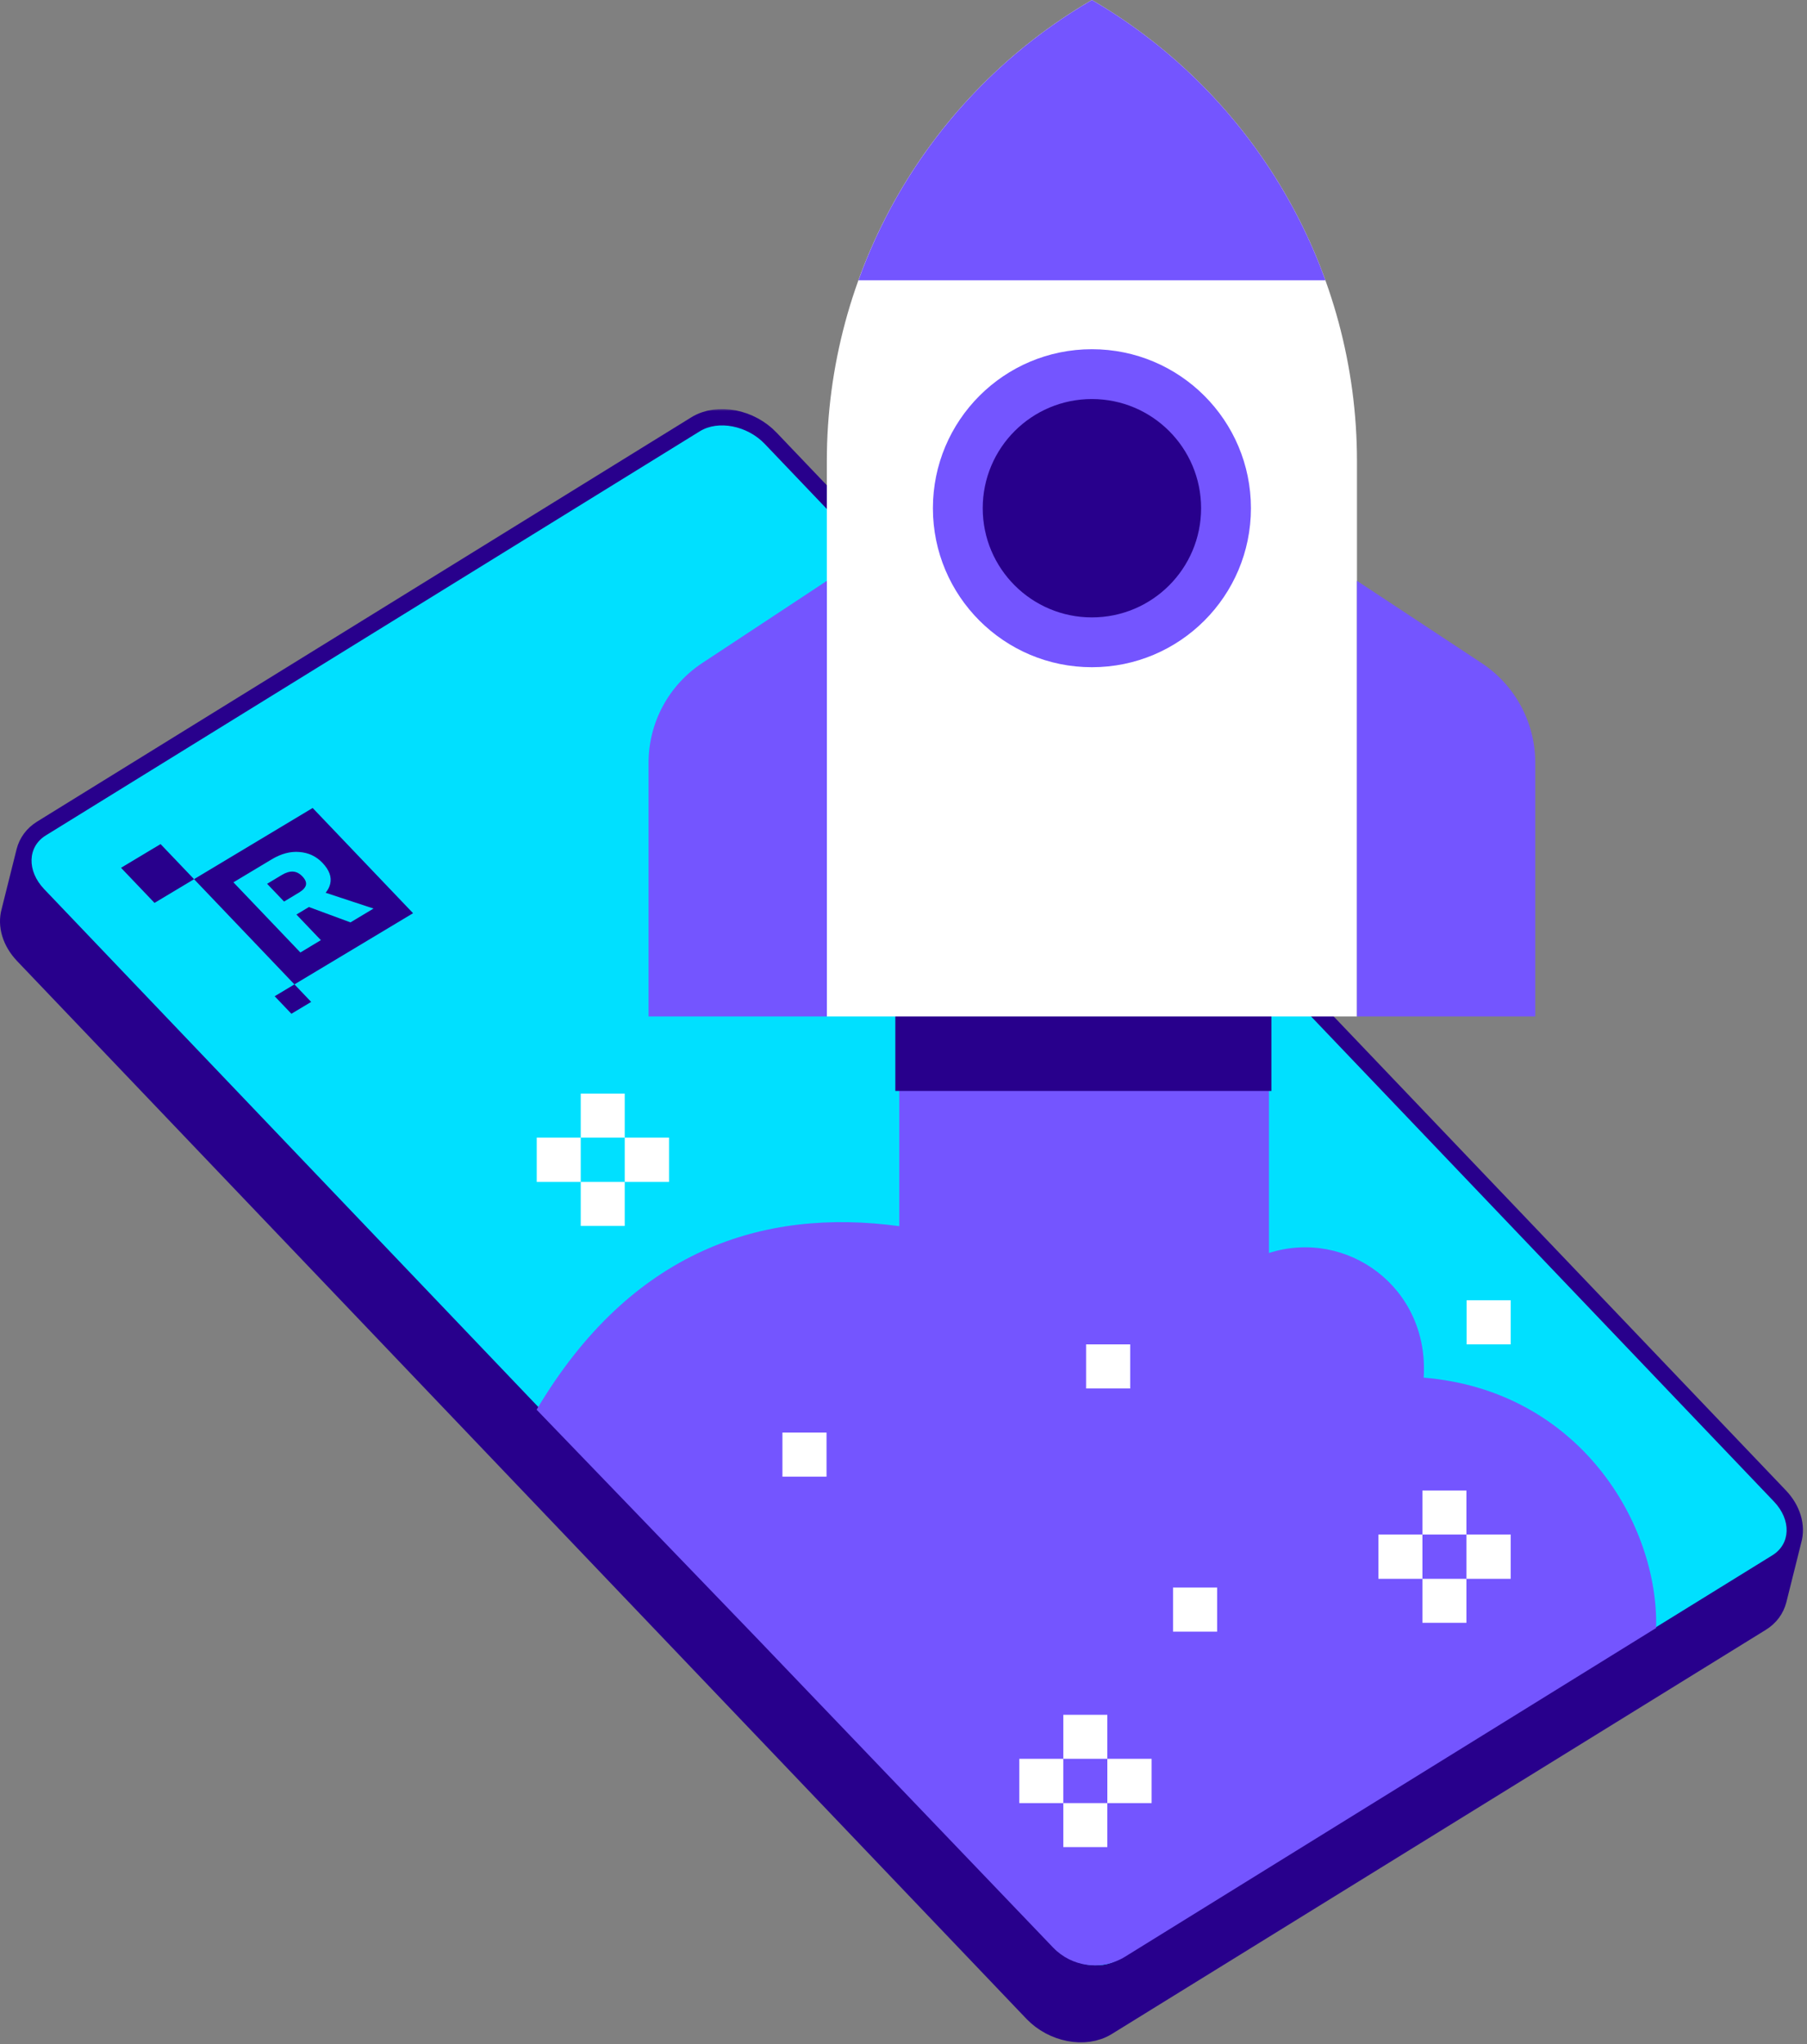
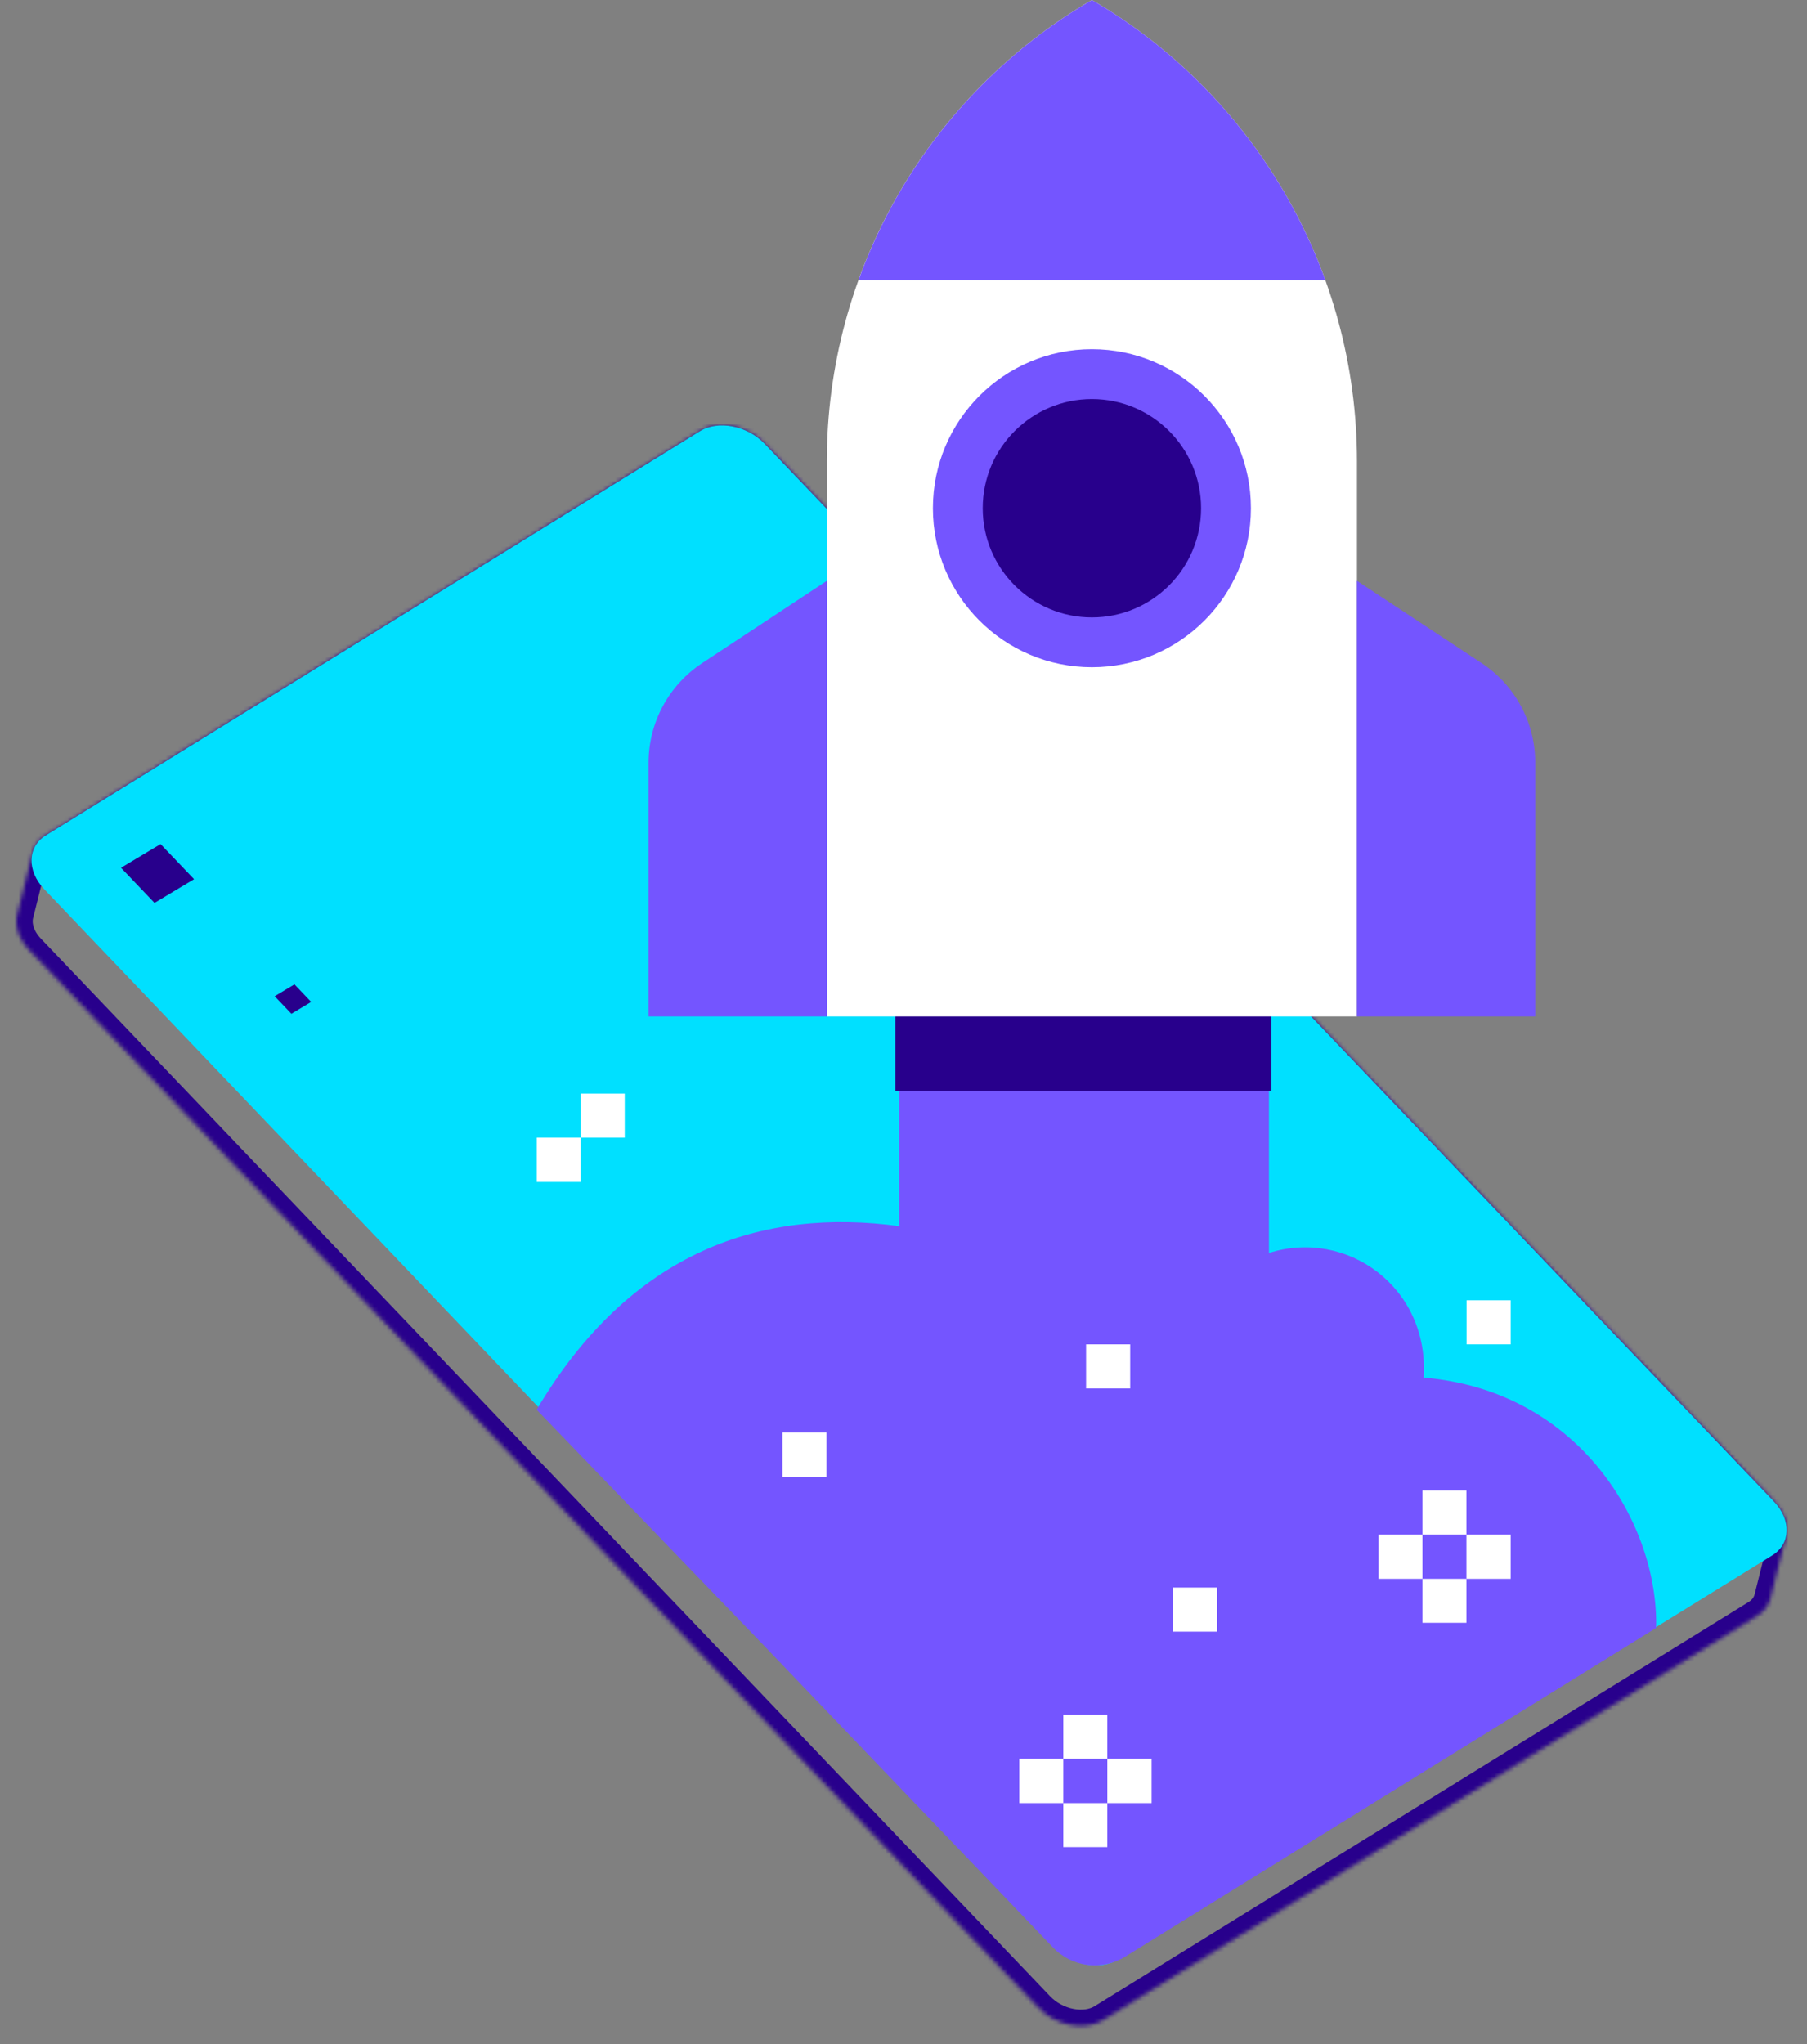
<svg xmlns="http://www.w3.org/2000/svg" width="442" height="500" viewBox="0 0 442 500" fill="none">
  <rect x="0" y="0" width="442" height="500" fill="#808080" stroke="none" />
  <mask id="path-1-outside-1_647_71" maskUnits="userSpaceOnUse" x="-1" y="100.058" width="443" height="400" fill="black">
-     <rect fill="white" x="-1" y="100.058" width="443" height="400" />
    <path d="M171.184 105.492L11.192 204.369C9.472 205.428 8.394 206.946 7.948 208.666C7.935 208.715 7.923 208.764 7.911 208.813C7.899 208.862 7.886 208.911 7.874 208.96C7.862 209.009 7.85 209.058 7.837 209.107C7.825 209.156 7.813 209.205 7.801 209.254C7.788 209.303 7.776 209.352 7.764 209.401C7.752 209.45 7.739 209.499 7.727 209.548C7.715 209.597 7.703 209.646 7.691 209.694C7.678 209.743 7.666 209.792 7.654 209.841C7.642 209.89 7.629 209.939 7.617 209.988C7.605 210.037 7.593 210.086 7.58 210.135C7.568 210.184 7.556 210.233 7.544 210.282C7.531 210.331 7.519 210.38 7.507 210.429C7.495 210.478 7.482 210.527 7.47 210.576C7.458 210.625 7.446 210.674 7.433 210.723C7.421 210.772 7.409 210.821 7.397 210.87C7.384 210.919 7.372 210.968 7.36 211.017C7.348 211.066 7.335 211.115 7.323 211.164C7.311 211.213 7.299 211.262 7.287 211.311C7.274 211.359 7.262 211.408 7.25 211.457C7.238 211.506 7.225 211.555 7.213 211.604C7.201 211.653 7.189 211.702 7.176 211.751C7.164 211.8 7.152 211.849 7.14 211.898C7.127 211.947 7.115 211.996 7.103 212.045C7.091 212.094 7.078 212.143 7.066 212.192C7.054 212.241 7.042 212.29 7.029 212.339C7.017 212.388 7.005 212.437 6.993 212.486C6.98 212.535 6.968 212.584 6.956 212.633C6.944 212.682 6.931 212.731 6.919 212.78C6.907 212.829 6.895 212.878 6.882 212.927C6.87 212.975 6.858 213.024 6.846 213.073C6.834 213.122 6.821 213.171 6.809 213.22C6.797 213.269 6.785 213.318 6.772 213.367C6.76 213.416 6.748 213.465 6.736 213.514C6.723 213.563 6.711 213.612 6.699 213.661C6.687 213.71 6.674 213.759 6.662 213.808C6.65 213.857 6.638 213.906 6.625 213.955C6.613 214.004 6.601 214.053 6.589 214.102C6.576 214.151 6.564 214.2 6.552 214.249C6.54 214.298 6.527 214.347 6.515 214.396C6.503 214.445 6.491 214.494 6.478 214.543C6.466 214.592 6.454 214.64 6.442 214.689C6.43 214.738 6.417 214.787 6.405 214.836C6.393 214.885 6.381 214.934 6.368 214.983C6.356 215.032 6.344 215.081 6.332 215.13C6.319 215.179 6.307 215.228 6.295 215.277C6.283 215.326 6.27 215.375 6.258 215.424C6.246 215.473 6.234 215.522 6.221 215.571C6.209 215.62 6.197 215.669 6.185 215.718C6.172 215.767 6.16 215.816 6.148 215.865C6.136 215.914 6.123 215.963 6.111 216.012C6.099 216.061 6.087 216.11 6.074 216.159C6.062 216.208 6.05 216.256 6.038 216.305C6.026 216.354 6.013 216.403 6.001 216.452C5.989 216.501 5.977 216.55 5.964 216.599C5.952 216.648 5.94 216.697 5.928 216.746C5.915 216.795 5.903 216.844 5.891 216.893C5.879 216.942 5.866 216.991 5.854 217.04C5.842 217.089 5.83 217.138 5.817 217.187C5.805 217.236 5.793 217.285 5.781 217.334C5.768 217.383 5.756 217.432 5.744 217.481C5.732 217.53 5.719 217.579 5.707 217.628C5.695 217.677 5.683 217.726 5.67 217.775C5.658 217.824 5.646 217.873 5.634 217.921C5.622 217.97 5.609 218.019 5.597 218.068C5.585 218.117 5.573 218.166 5.56 218.215C5.548 218.264 5.536 218.313 5.524 218.362C5.511 218.411 5.499 218.46 5.487 218.509C5.475 218.558 5.462 218.607 5.45 218.656C5.438 218.705 5.426 218.754 5.413 218.803C5.401 218.852 5.389 218.901 5.377 218.95C5.364 218.999 5.352 219.048 5.34 219.097C5.328 219.146 5.315 219.195 5.303 219.244C5.291 219.293 5.279 219.342 5.266 219.391C5.254 219.44 5.242 219.489 5.23 219.537C5.218 219.586 5.205 219.635 5.193 219.684C5.181 219.733 5.169 219.782 5.156 219.831C5.144 219.88 5.132 219.929 5.12 219.978C5.107 220.027 5.095 220.076 5.083 220.125C5.071 220.174 5.058 220.223 5.046 220.272C5.034 220.321 5.022 220.37 5.009 220.419C4.997 220.468 4.985 220.517 4.973 220.566C4.96 220.615 4.948 220.664 4.936 220.713C4.924 220.762 4.911 220.811 4.899 220.86C4.887 220.909 4.875 220.958 4.862 221.007C4.85 221.056 4.838 221.105 4.826 221.154C4.814 221.202 4.801 221.251 4.789 221.3C4.777 221.349 4.765 221.398 4.752 221.447C4.74 221.496 4.728 221.545 4.716 221.594C4.703 221.643 4.691 221.692 4.679 221.741C4.667 221.79 4.654 221.839 4.642 221.888C4.63 221.937 4.618 221.986 4.605 222.035C4.593 222.084 4.581 222.133 4.569 222.182C4.556 222.231 4.544 222.28 4.532 222.329C4.52 222.378 4.507 222.427 4.495 222.476C4.483 222.525 4.471 222.574 4.458 222.623C4.446 222.672 4.434 222.721 4.422 222.77C4.41 222.818 4.397 222.867 4.385 222.916C4.373 222.965 4.361 223.014 4.348 223.063C4.336 223.112 4.324 223.161 4.312 223.21C4.299 223.259 4.287 223.308 4.275 223.357C3.479 226.161 4.41 229.527 7.091 232.343L253.961 491.071C258.234 495.552 265.341 496.935 269.828 494.156L429.819 395.279C431.54 394.22 432.617 392.702 433.064 390.982C433.076 390.933 433.088 390.884 433.1 390.835C433.113 390.786 433.125 390.737 433.137 390.688C433.149 390.639 433.162 390.59 433.174 390.541C433.186 390.492 433.198 390.443 433.211 390.394C433.223 390.345 433.235 390.296 433.247 390.248C433.26 390.199 433.272 390.15 433.284 390.101C433.296 390.052 433.309 390.003 433.321 389.954C433.333 389.905 433.345 389.856 433.358 389.807C433.37 389.758 433.382 389.709 433.394 389.66C433.407 389.611 433.419 389.562 433.431 389.513C433.443 389.464 433.456 389.415 433.468 389.366C433.48 389.317 433.492 389.268 433.505 389.219C433.517 389.17 433.529 389.121 433.541 389.072C433.553 389.023 433.566 388.974 433.578 388.925C433.59 388.876 433.602 388.827 433.615 388.778C433.627 388.729 433.639 388.68 433.651 388.632C433.664 388.583 433.676 388.534 433.688 388.485C433.7 388.436 433.713 388.387 433.725 388.338C433.737 388.289 433.749 388.24 433.762 388.191C433.774 388.142 433.786 388.093 433.798 388.044C433.811 387.995 433.823 387.946 433.835 387.897C433.847 387.848 433.86 387.799 433.872 387.75C433.884 387.701 433.896 387.652 433.908 387.603C433.921 387.554 433.933 387.505 433.945 387.456C433.957 387.407 433.97 387.358 433.982 387.309C433.994 387.26 434.006 387.211 434.019 387.162C434.031 387.113 434.043 387.064 434.055 387.015C434.068 386.967 434.08 386.918 434.092 386.869C434.104 386.82 434.117 386.771 434.129 386.722C434.141 386.673 434.153 386.624 434.166 386.575C434.178 386.526 434.19 386.477 434.202 386.428C434.215 386.379 434.227 386.33 434.239 386.281C434.251 386.232 434.264 386.183 434.276 386.134C434.288 386.085 434.3 386.036 434.313 385.987C434.325 385.938 434.337 385.889 434.349 385.84C434.361 385.791 434.374 385.742 434.386 385.693C434.398 385.644 434.41 385.595 434.423 385.546C434.435 385.497 434.447 385.448 434.459 385.399C434.472 385.35 434.484 385.302 434.496 385.253C434.508 385.204 434.521 385.155 434.533 385.106C434.545 385.057 434.557 385.008 434.57 384.959C434.582 384.91 434.594 384.861 434.606 384.812C434.619 384.763 434.631 384.714 434.643 384.665C434.655 384.616 434.668 384.567 434.68 384.518C434.692 384.469 434.704 384.42 434.717 384.371C434.729 384.322 434.741 384.273 434.753 384.224C434.765 384.175 434.778 384.126 434.79 384.077C434.802 384.028 434.814 383.979 434.827 383.93C434.839 383.881 434.851 383.832 434.863 383.783C434.876 383.734 434.888 383.686 434.9 383.637C434.912 383.588 434.925 383.539 434.937 383.49C434.949 383.441 434.961 383.392 434.974 383.343C434.986 383.294 434.998 383.245 435.01 383.196C435.023 383.147 435.035 383.098 435.047 383.049C435.059 383 435.072 382.951 435.084 382.902C435.096 382.853 435.108 382.804 435.121 382.755C435.133 382.706 435.145 382.657 435.157 382.608C435.169 382.559 435.182 382.51 435.194 382.461C435.206 382.412 435.218 382.363 435.231 382.314C435.243 382.265 435.255 382.216 435.267 382.167C435.28 382.118 435.292 382.069 435.304 382.021C435.316 381.972 435.329 381.923 435.341 381.874C435.353 381.825 435.365 381.776 435.378 381.727C435.39 381.678 435.402 381.629 435.414 381.58C435.427 381.531 435.439 381.482 435.451 381.433C435.463 381.384 435.476 381.335 435.488 381.286C435.5 381.237 435.512 381.188 435.525 381.139C435.537 381.09 435.549 381.041 435.561 380.992C435.573 380.943 435.586 380.894 435.598 380.845C435.61 380.796 435.622 380.747 435.635 380.698C435.647 380.649 435.659 380.6 435.671 380.551C435.684 380.502 435.696 380.453 435.708 380.405C435.72 380.356 435.733 380.307 435.745 380.258C435.757 380.209 435.769 380.16 435.782 380.111C435.794 380.062 435.806 380.013 435.818 379.964C435.831 379.915 435.843 379.866 435.855 379.817C435.867 379.768 435.88 379.719 435.892 379.67C435.904 379.621 435.916 379.572 435.929 379.523C435.941 379.474 435.953 379.425 435.965 379.376C435.978 379.327 435.99 379.278 436.002 379.229C436.014 379.18 436.026 379.131 436.039 379.082C436.051 379.033 436.063 378.984 436.075 378.935C436.088 378.886 436.1 378.837 436.112 378.788C436.124 378.74 436.137 378.691 436.149 378.642C436.161 378.593 436.173 378.544 436.186 378.495C436.198 378.446 436.21 378.397 436.222 378.348C436.235 378.299 436.247 378.25 436.259 378.201C436.271 378.152 436.284 378.103 436.296 378.054C436.308 378.005 436.32 377.956 436.333 377.907C436.345 377.858 436.357 377.809 436.369 377.76C436.381 377.711 436.394 377.662 436.406 377.613C436.418 377.564 436.43 377.515 436.443 377.466C436.455 377.417 436.467 377.368 436.479 377.319C436.492 377.27 436.504 377.221 436.516 377.172C436.528 377.124 436.541 377.075 436.553 377.026C436.565 376.977 436.577 376.928 436.59 376.879C436.602 376.83 436.614 376.781 436.626 376.732C436.639 376.683 436.651 376.634 436.663 376.585C436.675 376.536 436.688 376.487 436.7 376.438C436.712 376.389 436.724 376.34 436.737 376.291C437.532 373.487 436.602 370.121 433.921 367.305L187.05 108.577C182.777 104.096 175.67 102.713 171.184 105.492Z" />
  </mask>
-   <path d="M171.184 105.492L11.192 204.369C9.472 205.428 8.394 206.946 7.948 208.666C7.935 208.715 7.923 208.764 7.911 208.813C7.899 208.862 7.886 208.911 7.874 208.96C7.862 209.009 7.85 209.058 7.837 209.107C7.825 209.156 7.813 209.205 7.801 209.254C7.788 209.303 7.776 209.352 7.764 209.401C7.752 209.45 7.739 209.499 7.727 209.548C7.715 209.597 7.703 209.646 7.691 209.694C7.678 209.743 7.666 209.792 7.654 209.841C7.642 209.89 7.629 209.939 7.617 209.988C7.605 210.037 7.593 210.086 7.58 210.135C7.568 210.184 7.556 210.233 7.544 210.282C7.531 210.331 7.519 210.38 7.507 210.429C7.495 210.478 7.482 210.527 7.47 210.576C7.458 210.625 7.446 210.674 7.433 210.723C7.421 210.772 7.409 210.821 7.397 210.87C7.384 210.919 7.372 210.968 7.36 211.017C7.348 211.066 7.335 211.115 7.323 211.164C7.311 211.213 7.299 211.262 7.287 211.311C7.274 211.359 7.262 211.408 7.25 211.457C7.238 211.506 7.225 211.555 7.213 211.604C7.201 211.653 7.189 211.702 7.176 211.751C7.164 211.8 7.152 211.849 7.14 211.898C7.127 211.947 7.115 211.996 7.103 212.045C7.091 212.094 7.078 212.143 7.066 212.192C7.054 212.241 7.042 212.29 7.029 212.339C7.017 212.388 7.005 212.437 6.993 212.486C6.98 212.535 6.968 212.584 6.956 212.633C6.944 212.682 6.931 212.731 6.919 212.78C6.907 212.829 6.895 212.878 6.882 212.927C6.87 212.975 6.858 213.024 6.846 213.073C6.834 213.122 6.821 213.171 6.809 213.22C6.797 213.269 6.785 213.318 6.772 213.367C6.76 213.416 6.748 213.465 6.736 213.514C6.723 213.563 6.711 213.612 6.699 213.661C6.687 213.71 6.674 213.759 6.662 213.808C6.65 213.857 6.638 213.906 6.625 213.955C6.613 214.004 6.601 214.053 6.589 214.102C6.576 214.151 6.564 214.2 6.552 214.249C6.54 214.298 6.527 214.347 6.515 214.396C6.503 214.445 6.491 214.494 6.478 214.543C6.466 214.592 6.454 214.64 6.442 214.689C6.43 214.738 6.417 214.787 6.405 214.836C6.393 214.885 6.381 214.934 6.368 214.983C6.356 215.032 6.344 215.081 6.332 215.13C6.319 215.179 6.307 215.228 6.295 215.277C6.283 215.326 6.27 215.375 6.258 215.424C6.246 215.473 6.234 215.522 6.221 215.571C6.209 215.62 6.197 215.669 6.185 215.718C6.172 215.767 6.16 215.816 6.148 215.865C6.136 215.914 6.123 215.963 6.111 216.012C6.099 216.061 6.087 216.11 6.074 216.159C6.062 216.208 6.05 216.256 6.038 216.305C6.026 216.354 6.013 216.403 6.001 216.452C5.989 216.501 5.977 216.55 5.964 216.599C5.952 216.648 5.94 216.697 5.928 216.746C5.915 216.795 5.903 216.844 5.891 216.893C5.879 216.942 5.866 216.991 5.854 217.04C5.842 217.089 5.83 217.138 5.817 217.187C5.805 217.236 5.793 217.285 5.781 217.334C5.768 217.383 5.756 217.432 5.744 217.481C5.732 217.53 5.719 217.579 5.707 217.628C5.695 217.677 5.683 217.726 5.67 217.775C5.658 217.824 5.646 217.873 5.634 217.921C5.622 217.97 5.609 218.019 5.597 218.068C5.585 218.117 5.573 218.166 5.56 218.215C5.548 218.264 5.536 218.313 5.524 218.362C5.511 218.411 5.499 218.46 5.487 218.509C5.475 218.558 5.462 218.607 5.45 218.656C5.438 218.705 5.426 218.754 5.413 218.803C5.401 218.852 5.389 218.901 5.377 218.95C5.364 218.999 5.352 219.048 5.34 219.097C5.328 219.146 5.315 219.195 5.303 219.244C5.291 219.293 5.279 219.342 5.266 219.391C5.254 219.44 5.242 219.489 5.23 219.537C5.218 219.586 5.205 219.635 5.193 219.684C5.181 219.733 5.169 219.782 5.156 219.831C5.144 219.88 5.132 219.929 5.12 219.978C5.107 220.027 5.095 220.076 5.083 220.125C5.071 220.174 5.058 220.223 5.046 220.272C5.034 220.321 5.022 220.37 5.009 220.419C4.997 220.468 4.985 220.517 4.973 220.566C4.96 220.615 4.948 220.664 4.936 220.713C4.924 220.762 4.911 220.811 4.899 220.86C4.887 220.909 4.875 220.958 4.862 221.007C4.85 221.056 4.838 221.105 4.826 221.154C4.814 221.202 4.801 221.251 4.789 221.3C4.777 221.349 4.765 221.398 4.752 221.447C4.74 221.496 4.728 221.545 4.716 221.594C4.703 221.643 4.691 221.692 4.679 221.741C4.667 221.79 4.654 221.839 4.642 221.888C4.63 221.937 4.618 221.986 4.605 222.035C4.593 222.084 4.581 222.133 4.569 222.182C4.556 222.231 4.544 222.28 4.532 222.329C4.52 222.378 4.507 222.427 4.495 222.476C4.483 222.525 4.471 222.574 4.458 222.623C4.446 222.672 4.434 222.721 4.422 222.77C4.41 222.818 4.397 222.867 4.385 222.916C4.373 222.965 4.361 223.014 4.348 223.063C4.336 223.112 4.324 223.161 4.312 223.21C4.299 223.259 4.287 223.308 4.275 223.357C3.479 226.161 4.41 229.527 7.091 232.343L253.961 491.071C258.234 495.552 265.341 496.935 269.828 494.156L429.819 395.279C431.54 394.22 432.617 392.702 433.064 390.982C433.076 390.933 433.088 390.884 433.1 390.835C433.113 390.786 433.125 390.737 433.137 390.688C433.149 390.639 433.162 390.59 433.174 390.541C433.186 390.492 433.198 390.443 433.211 390.394C433.223 390.345 433.235 390.296 433.247 390.248C433.26 390.199 433.272 390.15 433.284 390.101C433.296 390.052 433.309 390.003 433.321 389.954C433.333 389.905 433.345 389.856 433.358 389.807C433.37 389.758 433.382 389.709 433.394 389.66C433.407 389.611 433.419 389.562 433.431 389.513C433.443 389.464 433.456 389.415 433.468 389.366C433.48 389.317 433.492 389.268 433.505 389.219C433.517 389.17 433.529 389.121 433.541 389.072C433.553 389.023 433.566 388.974 433.578 388.925C433.59 388.876 433.602 388.827 433.615 388.778C433.627 388.729 433.639 388.68 433.651 388.632C433.664 388.583 433.676 388.534 433.688 388.485C433.7 388.436 433.713 388.387 433.725 388.338C433.737 388.289 433.749 388.24 433.762 388.191C433.774 388.142 433.786 388.093 433.798 388.044C433.811 387.995 433.823 387.946 433.835 387.897C433.847 387.848 433.86 387.799 433.872 387.75C433.884 387.701 433.896 387.652 433.908 387.603C433.921 387.554 433.933 387.505 433.945 387.456C433.957 387.407 433.97 387.358 433.982 387.309C433.994 387.26 434.006 387.211 434.019 387.162C434.031 387.113 434.043 387.064 434.055 387.015C434.068 386.967 434.08 386.918 434.092 386.869C434.104 386.82 434.117 386.771 434.129 386.722C434.141 386.673 434.153 386.624 434.166 386.575C434.178 386.526 434.19 386.477 434.202 386.428C434.215 386.379 434.227 386.33 434.239 386.281C434.251 386.232 434.264 386.183 434.276 386.134C434.288 386.085 434.3 386.036 434.313 385.987C434.325 385.938 434.337 385.889 434.349 385.84C434.361 385.791 434.374 385.742 434.386 385.693C434.398 385.644 434.41 385.595 434.423 385.546C434.435 385.497 434.447 385.448 434.459 385.399C434.472 385.35 434.484 385.302 434.496 385.253C434.508 385.204 434.521 385.155 434.533 385.106C434.545 385.057 434.557 385.008 434.57 384.959C434.582 384.91 434.594 384.861 434.606 384.812C434.619 384.763 434.631 384.714 434.643 384.665C434.655 384.616 434.668 384.567 434.68 384.518C434.692 384.469 434.704 384.42 434.717 384.371C434.729 384.322 434.741 384.273 434.753 384.224C434.765 384.175 434.778 384.126 434.79 384.077C434.802 384.028 434.814 383.979 434.827 383.93C434.839 383.881 434.851 383.832 434.863 383.783C434.876 383.734 434.888 383.686 434.9 383.637C434.912 383.588 434.925 383.539 434.937 383.49C434.949 383.441 434.961 383.392 434.974 383.343C434.986 383.294 434.998 383.245 435.01 383.196C435.023 383.147 435.035 383.098 435.047 383.049C435.059 383 435.072 382.951 435.084 382.902C435.096 382.853 435.108 382.804 435.121 382.755C435.133 382.706 435.145 382.657 435.157 382.608C435.169 382.559 435.182 382.51 435.194 382.461C435.206 382.412 435.218 382.363 435.231 382.314C435.243 382.265 435.255 382.216 435.267 382.167C435.28 382.118 435.292 382.069 435.304 382.021C435.316 381.972 435.329 381.923 435.341 381.874C435.353 381.825 435.365 381.776 435.378 381.727C435.39 381.678 435.402 381.629 435.414 381.58C435.427 381.531 435.439 381.482 435.451 381.433C435.463 381.384 435.476 381.335 435.488 381.286C435.5 381.237 435.512 381.188 435.525 381.139C435.537 381.09 435.549 381.041 435.561 380.992C435.573 380.943 435.586 380.894 435.598 380.845C435.61 380.796 435.622 380.747 435.635 380.698C435.647 380.649 435.659 380.6 435.671 380.551C435.684 380.502 435.696 380.453 435.708 380.405C435.72 380.356 435.733 380.307 435.745 380.258C435.757 380.209 435.769 380.16 435.782 380.111C435.794 380.062 435.806 380.013 435.818 379.964C435.831 379.915 435.843 379.866 435.855 379.817C435.867 379.768 435.88 379.719 435.892 379.67C435.904 379.621 435.916 379.572 435.929 379.523C435.941 379.474 435.953 379.425 435.965 379.376C435.978 379.327 435.99 379.278 436.002 379.229C436.014 379.18 436.026 379.131 436.039 379.082C436.051 379.033 436.063 378.984 436.075 378.935C436.088 378.886 436.1 378.837 436.112 378.788C436.124 378.74 436.137 378.691 436.149 378.642C436.161 378.593 436.173 378.544 436.186 378.495C436.198 378.446 436.21 378.397 436.222 378.348C436.235 378.299 436.247 378.25 436.259 378.201C436.271 378.152 436.284 378.103 436.296 378.054C436.308 378.005 436.32 377.956 436.333 377.907C436.345 377.858 436.357 377.809 436.369 377.76C436.381 377.711 436.394 377.662 436.406 377.613C436.418 377.564 436.43 377.515 436.443 377.466C436.455 377.417 436.467 377.368 436.479 377.319C436.492 377.27 436.504 377.221 436.516 377.172C436.528 377.124 436.541 377.075 436.553 377.026C436.565 376.977 436.577 376.928 436.59 376.879C436.602 376.83 436.614 376.781 436.626 376.732C436.639 376.683 436.651 376.634 436.663 376.585C436.675 376.536 436.688 376.487 436.7 376.438C436.712 376.389 436.724 376.34 436.737 376.291C437.532 373.487 436.602 370.121 433.921 367.305L187.05 108.577C182.777 104.096 175.67 102.713 171.184 105.492Z" fill="#28008C" />
  <path d="M171.184 105.492L11.192 204.369C9.472 205.428 8.394 206.946 7.948 208.666C7.935 208.715 7.923 208.764 7.911 208.813C7.899 208.862 7.886 208.911 7.874 208.96C7.862 209.009 7.85 209.058 7.837 209.107C7.825 209.156 7.813 209.205 7.801 209.254C7.788 209.303 7.776 209.352 7.764 209.401C7.752 209.45 7.739 209.499 7.727 209.548C7.715 209.597 7.703 209.646 7.691 209.694C7.678 209.743 7.666 209.792 7.654 209.841C7.642 209.89 7.629 209.939 7.617 209.988C7.605 210.037 7.593 210.086 7.58 210.135C7.568 210.184 7.556 210.233 7.544 210.282C7.531 210.331 7.519 210.38 7.507 210.429C7.495 210.478 7.482 210.527 7.47 210.576C7.458 210.625 7.446 210.674 7.433 210.723C7.421 210.772 7.409 210.821 7.397 210.87C7.384 210.919 7.372 210.968 7.36 211.017C7.348 211.066 7.335 211.115 7.323 211.164C7.311 211.213 7.299 211.262 7.287 211.311C7.274 211.359 7.262 211.408 7.25 211.457C7.238 211.506 7.225 211.555 7.213 211.604C7.201 211.653 7.189 211.702 7.176 211.751C7.164 211.8 7.152 211.849 7.14 211.898C7.127 211.947 7.115 211.996 7.103 212.045C7.091 212.094 7.078 212.143 7.066 212.192C7.054 212.241 7.042 212.29 7.029 212.339C7.017 212.388 7.005 212.437 6.993 212.486C6.98 212.535 6.968 212.584 6.956 212.633C6.944 212.682 6.931 212.731 6.919 212.78C6.907 212.829 6.895 212.878 6.882 212.927C6.87 212.975 6.858 213.024 6.846 213.073C6.834 213.122 6.821 213.171 6.809 213.22C6.797 213.269 6.785 213.318 6.772 213.367C6.76 213.416 6.748 213.465 6.736 213.514C6.723 213.563 6.711 213.612 6.699 213.661C6.687 213.71 6.674 213.759 6.662 213.808C6.65 213.857 6.638 213.906 6.625 213.955C6.613 214.004 6.601 214.053 6.589 214.102C6.576 214.151 6.564 214.2 6.552 214.249C6.54 214.298 6.527 214.347 6.515 214.396C6.503 214.445 6.491 214.494 6.478 214.543C6.466 214.592 6.454 214.64 6.442 214.689C6.43 214.738 6.417 214.787 6.405 214.836C6.393 214.885 6.381 214.934 6.368 214.983C6.356 215.032 6.344 215.081 6.332 215.13C6.319 215.179 6.307 215.228 6.295 215.277C6.283 215.326 6.27 215.375 6.258 215.424C6.246 215.473 6.234 215.522 6.221 215.571C6.209 215.62 6.197 215.669 6.185 215.718C6.172 215.767 6.16 215.816 6.148 215.865C6.136 215.914 6.123 215.963 6.111 216.012C6.099 216.061 6.087 216.11 6.074 216.159C6.062 216.208 6.05 216.256 6.038 216.305C6.026 216.354 6.013 216.403 6.001 216.452C5.989 216.501 5.977 216.55 5.964 216.599C5.952 216.648 5.94 216.697 5.928 216.746C5.915 216.795 5.903 216.844 5.891 216.893C5.879 216.942 5.866 216.991 5.854 217.04C5.842 217.089 5.83 217.138 5.817 217.187C5.805 217.236 5.793 217.285 5.781 217.334C5.768 217.383 5.756 217.432 5.744 217.481C5.732 217.53 5.719 217.579 5.707 217.628C5.695 217.677 5.683 217.726 5.67 217.775C5.658 217.824 5.646 217.873 5.634 217.921C5.622 217.97 5.609 218.019 5.597 218.068C5.585 218.117 5.573 218.166 5.56 218.215C5.548 218.264 5.536 218.313 5.524 218.362C5.511 218.411 5.499 218.46 5.487 218.509C5.475 218.558 5.462 218.607 5.45 218.656C5.438 218.705 5.426 218.754 5.413 218.803C5.401 218.852 5.389 218.901 5.377 218.95C5.364 218.999 5.352 219.048 5.34 219.097C5.328 219.146 5.315 219.195 5.303 219.244C5.291 219.293 5.279 219.342 5.266 219.391C5.254 219.44 5.242 219.489 5.23 219.537C5.218 219.586 5.205 219.635 5.193 219.684C5.181 219.733 5.169 219.782 5.156 219.831C5.144 219.88 5.132 219.929 5.12 219.978C5.107 220.027 5.095 220.076 5.083 220.125C5.071 220.174 5.058 220.223 5.046 220.272C5.034 220.321 5.022 220.37 5.009 220.419C4.997 220.468 4.985 220.517 4.973 220.566C4.96 220.615 4.948 220.664 4.936 220.713C4.924 220.762 4.911 220.811 4.899 220.86C4.887 220.909 4.875 220.958 4.862 221.007C4.85 221.056 4.838 221.105 4.826 221.154C4.814 221.202 4.801 221.251 4.789 221.3C4.777 221.349 4.765 221.398 4.752 221.447C4.74 221.496 4.728 221.545 4.716 221.594C4.703 221.643 4.691 221.692 4.679 221.741C4.667 221.79 4.654 221.839 4.642 221.888C4.63 221.937 4.618 221.986 4.605 222.035C4.593 222.084 4.581 222.133 4.569 222.182C4.556 222.231 4.544 222.28 4.532 222.329C4.52 222.378 4.507 222.427 4.495 222.476C4.483 222.525 4.471 222.574 4.458 222.623C4.446 222.672 4.434 222.721 4.422 222.77C4.41 222.818 4.397 222.867 4.385 222.916C4.373 222.965 4.361 223.014 4.348 223.063C4.336 223.112 4.324 223.161 4.312 223.21C4.299 223.259 4.287 223.308 4.275 223.357C3.479 226.161 4.41 229.527 7.091 232.343L253.961 491.071C258.234 495.552 265.341 496.935 269.828 494.156L429.819 395.279C431.54 394.22 432.617 392.702 433.064 390.982C433.076 390.933 433.088 390.884 433.1 390.835C433.113 390.786 433.125 390.737 433.137 390.688C433.149 390.639 433.162 390.59 433.174 390.541C433.186 390.492 433.198 390.443 433.211 390.394C433.223 390.345 433.235 390.296 433.247 390.248C433.26 390.199 433.272 390.15 433.284 390.101C433.296 390.052 433.309 390.003 433.321 389.954C433.333 389.905 433.345 389.856 433.358 389.807C433.37 389.758 433.382 389.709 433.394 389.66C433.407 389.611 433.419 389.562 433.431 389.513C433.443 389.464 433.456 389.415 433.468 389.366C433.48 389.317 433.492 389.268 433.505 389.219C433.517 389.17 433.529 389.121 433.541 389.072C433.553 389.023 433.566 388.974 433.578 388.925C433.59 388.876 433.602 388.827 433.615 388.778C433.627 388.729 433.639 388.68 433.651 388.632C433.664 388.583 433.676 388.534 433.688 388.485C433.7 388.436 433.713 388.387 433.725 388.338C433.737 388.289 433.749 388.24 433.762 388.191C433.774 388.142 433.786 388.093 433.798 388.044C433.811 387.995 433.823 387.946 433.835 387.897C433.847 387.848 433.86 387.799 433.872 387.75C433.884 387.701 433.896 387.652 433.908 387.603C433.921 387.554 433.933 387.505 433.945 387.456C433.957 387.407 433.97 387.358 433.982 387.309C433.994 387.26 434.006 387.211 434.019 387.162C434.031 387.113 434.043 387.064 434.055 387.015C434.068 386.967 434.08 386.918 434.092 386.869C434.104 386.82 434.117 386.771 434.129 386.722C434.141 386.673 434.153 386.624 434.166 386.575C434.178 386.526 434.19 386.477 434.202 386.428C434.215 386.379 434.227 386.33 434.239 386.281C434.251 386.232 434.264 386.183 434.276 386.134C434.288 386.085 434.3 386.036 434.313 385.987C434.325 385.938 434.337 385.889 434.349 385.84C434.361 385.791 434.374 385.742 434.386 385.693C434.398 385.644 434.41 385.595 434.423 385.546C434.435 385.497 434.447 385.448 434.459 385.399C434.472 385.35 434.484 385.302 434.496 385.253C434.508 385.204 434.521 385.155 434.533 385.106C434.545 385.057 434.557 385.008 434.57 384.959C434.582 384.91 434.594 384.861 434.606 384.812C434.619 384.763 434.631 384.714 434.643 384.665C434.655 384.616 434.668 384.567 434.68 384.518C434.692 384.469 434.704 384.42 434.717 384.371C434.729 384.322 434.741 384.273 434.753 384.224C434.765 384.175 434.778 384.126 434.79 384.077C434.802 384.028 434.814 383.979 434.827 383.93C434.839 383.881 434.851 383.832 434.863 383.783C434.876 383.734 434.888 383.686 434.9 383.637C434.912 383.588 434.925 383.539 434.937 383.49C434.949 383.441 434.961 383.392 434.974 383.343C434.986 383.294 434.998 383.245 435.01 383.196C435.023 383.147 435.035 383.098 435.047 383.049C435.059 383 435.072 382.951 435.084 382.902C435.096 382.853 435.108 382.804 435.121 382.755C435.133 382.706 435.145 382.657 435.157 382.608C435.169 382.559 435.182 382.51 435.194 382.461C435.206 382.412 435.218 382.363 435.231 382.314C435.243 382.265 435.255 382.216 435.267 382.167C435.28 382.118 435.292 382.069 435.304 382.021C435.316 381.972 435.329 381.923 435.341 381.874C435.353 381.825 435.365 381.776 435.378 381.727C435.39 381.678 435.402 381.629 435.414 381.58C435.427 381.531 435.439 381.482 435.451 381.433C435.463 381.384 435.476 381.335 435.488 381.286C435.5 381.237 435.512 381.188 435.525 381.139C435.537 381.09 435.549 381.041 435.561 380.992C435.573 380.943 435.586 380.894 435.598 380.845C435.61 380.796 435.622 380.747 435.635 380.698C435.647 380.649 435.659 380.6 435.671 380.551C435.684 380.502 435.696 380.453 435.708 380.405C435.72 380.356 435.733 380.307 435.745 380.258C435.757 380.209 435.769 380.16 435.782 380.111C435.794 380.062 435.806 380.013 435.818 379.964C435.831 379.915 435.843 379.866 435.855 379.817C435.867 379.768 435.88 379.719 435.892 379.67C435.904 379.621 435.916 379.572 435.929 379.523C435.941 379.474 435.953 379.425 435.965 379.376C435.978 379.327 435.99 379.278 436.002 379.229C436.014 379.18 436.026 379.131 436.039 379.082C436.051 379.033 436.063 378.984 436.075 378.935C436.088 378.886 436.1 378.837 436.112 378.788C436.124 378.74 436.137 378.691 436.149 378.642C436.161 378.593 436.173 378.544 436.186 378.495C436.198 378.446 436.21 378.397 436.222 378.348C436.235 378.299 436.247 378.25 436.259 378.201C436.271 378.152 436.284 378.103 436.296 378.054C436.308 378.005 436.32 377.956 436.333 377.907C436.345 377.858 436.357 377.809 436.369 377.76C436.381 377.711 436.394 377.662 436.406 377.613C436.418 377.564 436.43 377.515 436.443 377.466C436.455 377.417 436.467 377.368 436.479 377.319C436.492 377.27 436.504 377.221 436.516 377.172C436.528 377.124 436.541 377.075 436.553 377.026C436.565 376.977 436.577 376.928 436.59 376.879C436.602 376.83 436.614 376.781 436.626 376.732C436.639 376.683 436.651 376.634 436.663 376.585C436.675 376.536 436.688 376.487 436.7 376.438C436.712 376.389 436.724 376.34 436.737 376.291C437.532 373.487 436.602 370.121 433.921 367.305L187.05 108.577C182.777 104.096 175.67 102.713 171.184 105.492Z" stroke="#28008C" stroke-width="8" mask="url(#path-1-outside-1_647_71)" />
  <path d="M187.051 108.578L433.922 367.306C438.195 371.786 438.023 377.663 433.536 380.442L273.545 479.319C269.058 482.092 261.951 480.708 257.678 476.234L10.807 217.5C6.535 213.019 6.706 207.143 11.193 204.363L171.185 105.493C175.672 102.72 182.778 104.103 187.051 108.578Z" fill="#00E0FF" />
  <path d="M67.183 243.692L72.019 240.791L76.114 245.082L71.278 247.983L67.183 243.692Z" fill="#28008C" />
  <path d="M29.602 212.279L39.274 206.476L47.464 215.058L37.792 220.861L29.602 212.279Z" fill="#28008C" />
-   <path fill-rule="evenodd" clip-rule="evenodd" d="M76.478 197.643L47.463 215.058L72.022 240.798L101.037 223.383L76.478 197.643ZM73.264 208.411C71.055 208.215 68.778 208.815 66.445 210.216L57.098 215.829L73.472 232.987L78.486 229.976L72.505 223.708L75.566 221.871L85.727 225.63L91.365 222.245L79.655 218.382C80.212 217.69 80.585 216.968 80.763 216.221C81.173 214.532 80.543 212.812 78.871 211.061C77.347 209.469 75.48 208.582 73.264 208.417V208.411ZM74.832 216.503C74.666 217.146 74.091 217.764 73.099 218.358L69.481 220.531L65.337 216.191L68.955 214.018C69.947 213.424 70.853 213.154 71.679 213.203C72.505 213.252 73.27 213.65 73.981 214.397C74.691 215.144 74.991 215.86 74.825 216.509L74.832 216.503Z" fill="#28008C" />
  <path d="M348.239 336.989C349.659 314.811 329.336 300.445 310.391 306.498V248.64H219.968V299.936C186.625 295.425 154.445 305.764 131.258 344.83L185.395 400.999L257.595 476.401C262.198 481.206 269.538 482.142 275.2 478.635L405.093 398.226C405.73 372.969 386.442 340.159 348.239 336.989Z" fill="#7455FF" />
  <rect x="219" y="247.864" width="92" height="19" fill="#28008C" />
  <path d="M267.083 0C307.227 23.383 331.92 66.342 331.92 112.797V248.634H202.247V112.797C202.247 66.336 226.94 23.383 267.083 0Z" fill="white" />
  <path d="M362.412 162.201L331.916 142.08V248.64H375.53V186.57C375.53 176.757 370.603 167.6 362.412 162.201Z" fill="#7455FF" />
  <path d="M171.759 162.201L202.255 142.08V248.64H158.641V186.57C158.641 176.757 163.569 167.6 171.759 162.201Z" fill="#7455FF" />
  <path d="M267.087 163.211C288.568 163.211 305.982 145.798 305.982 124.317C305.982 102.836 288.568 85.422 267.087 85.422C245.607 85.422 228.193 102.836 228.193 124.317C228.193 145.798 245.607 163.211 267.087 163.211Z" fill="#7455FF" />
  <path d="M267.086 151.025C281.836 151.025 293.793 139.068 293.793 124.318C293.793 109.568 281.836 97.611 267.086 97.611C252.336 97.611 240.379 109.568 240.379 124.318C240.379 139.068 252.336 151.025 267.086 151.025Z" fill="#28008C" />
  <path d="M267.087 0C240.184 15.671 220.222 40.137 209.981 68.558H324.198C313.957 40.143 293.996 15.677 267.093 0H267.087Z" fill="#7455FF" />
  <path d="M297.716 388.336H286.929V399.123H297.716V388.336Z" fill="white" />
  <path d="M276.45 328.853H265.663V339.64H276.45V328.853Z" fill="white" />
  <path d="M202.173 350.427H191.386V361.214H202.173V350.427Z" fill="white" />
  <path d="M369.528 318.066H358.74V328.853H369.528V318.066Z" fill="white" />
  <path d="M369.527 375.368H358.693V386.202H369.527V375.368Z" fill="white" />
  <path d="M358.693 386.202H347.929V396.966H358.693V386.202Z" fill="white" />
  <path d="M358.693 364.605H347.929V375.368H358.693V364.605Z" fill="white" />
  <path d="M347.929 375.368H337.166V386.202H347.929V375.368Z" fill="white" />
-   <path d="M163.647 278.284H152.813V289.118H163.647V278.284Z" fill="white" />
-   <path d="M152.813 289.118H142.05V299.882H152.813V289.118Z" fill="white" />
  <path d="M152.813 267.521H142.05V278.284H152.813V267.521Z" fill="white" />
  <path d="M142.05 278.284H131.286V289.118H142.05V278.284Z" fill="white" />
  <path d="M281.69 430.228H270.856V441.063H281.69V430.228Z" fill="white" />
  <path d="M270.856 441.063H260.092V451.826H270.856V441.063Z" fill="white" />
  <path d="M270.856 419.465H260.092V430.228H270.856V419.465Z" fill="white" />
  <path d="M260.092 430.228H249.329V441.063H260.092V430.228Z" fill="white" />
</svg>